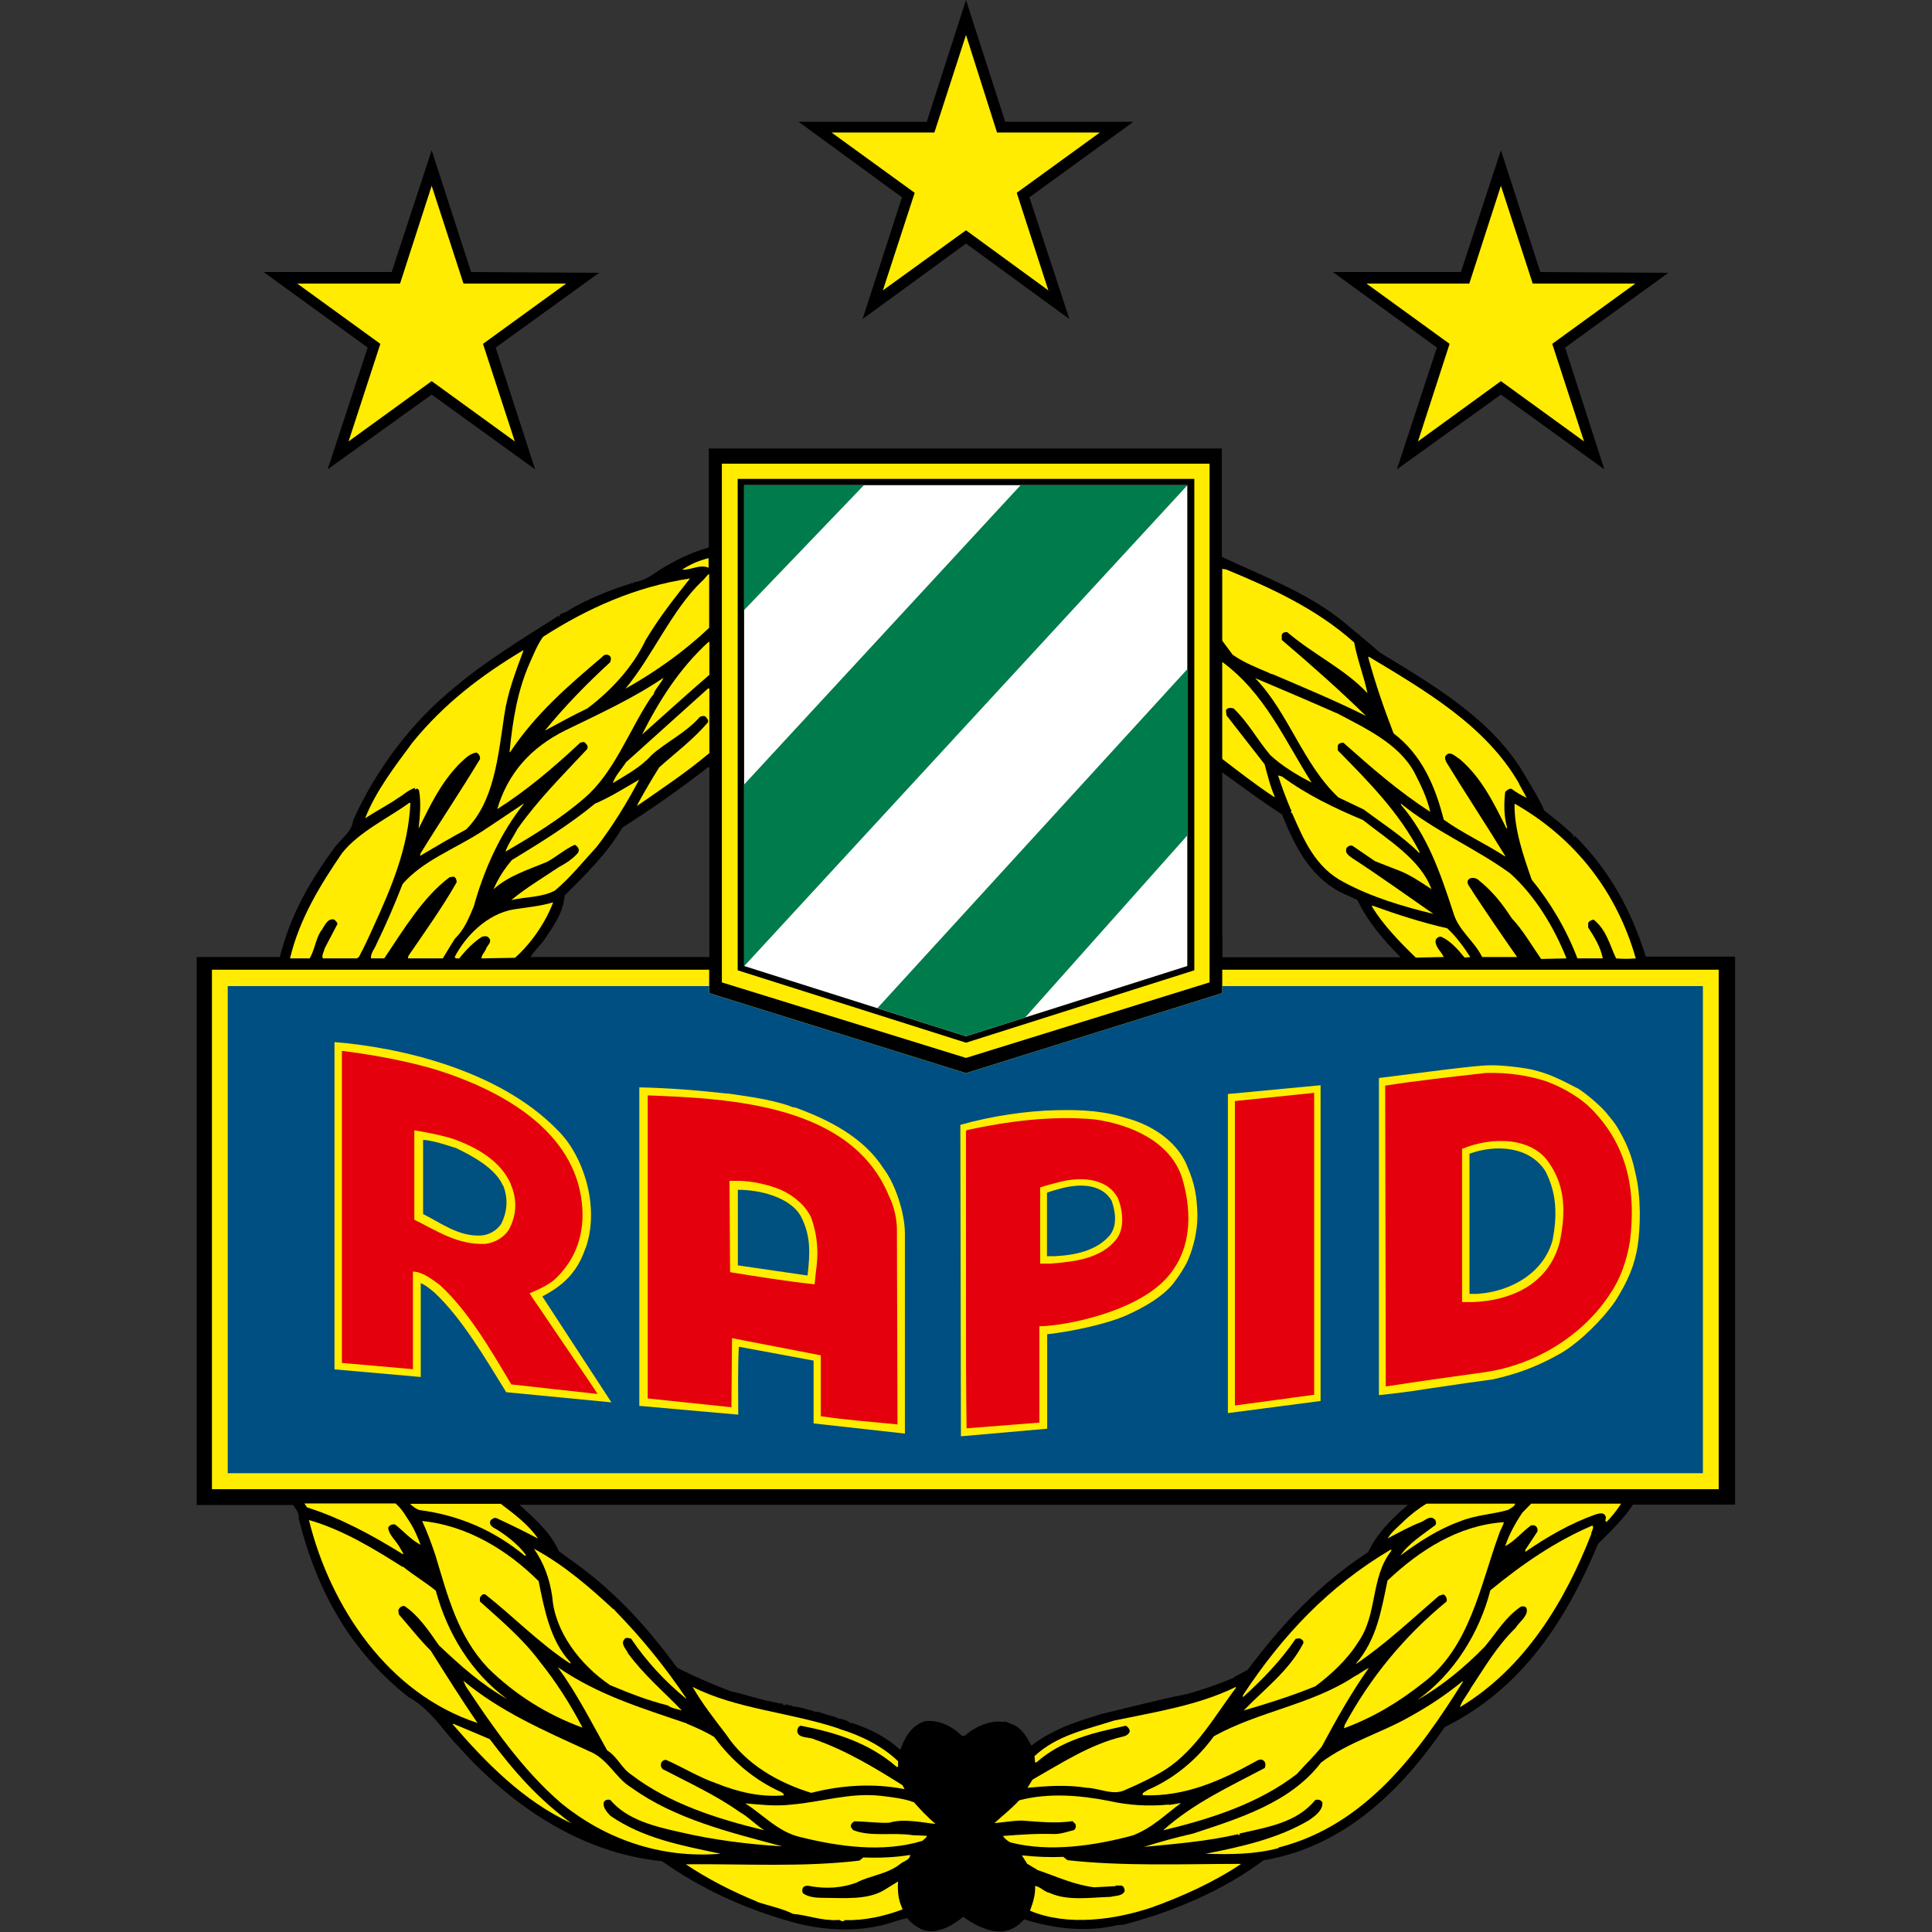
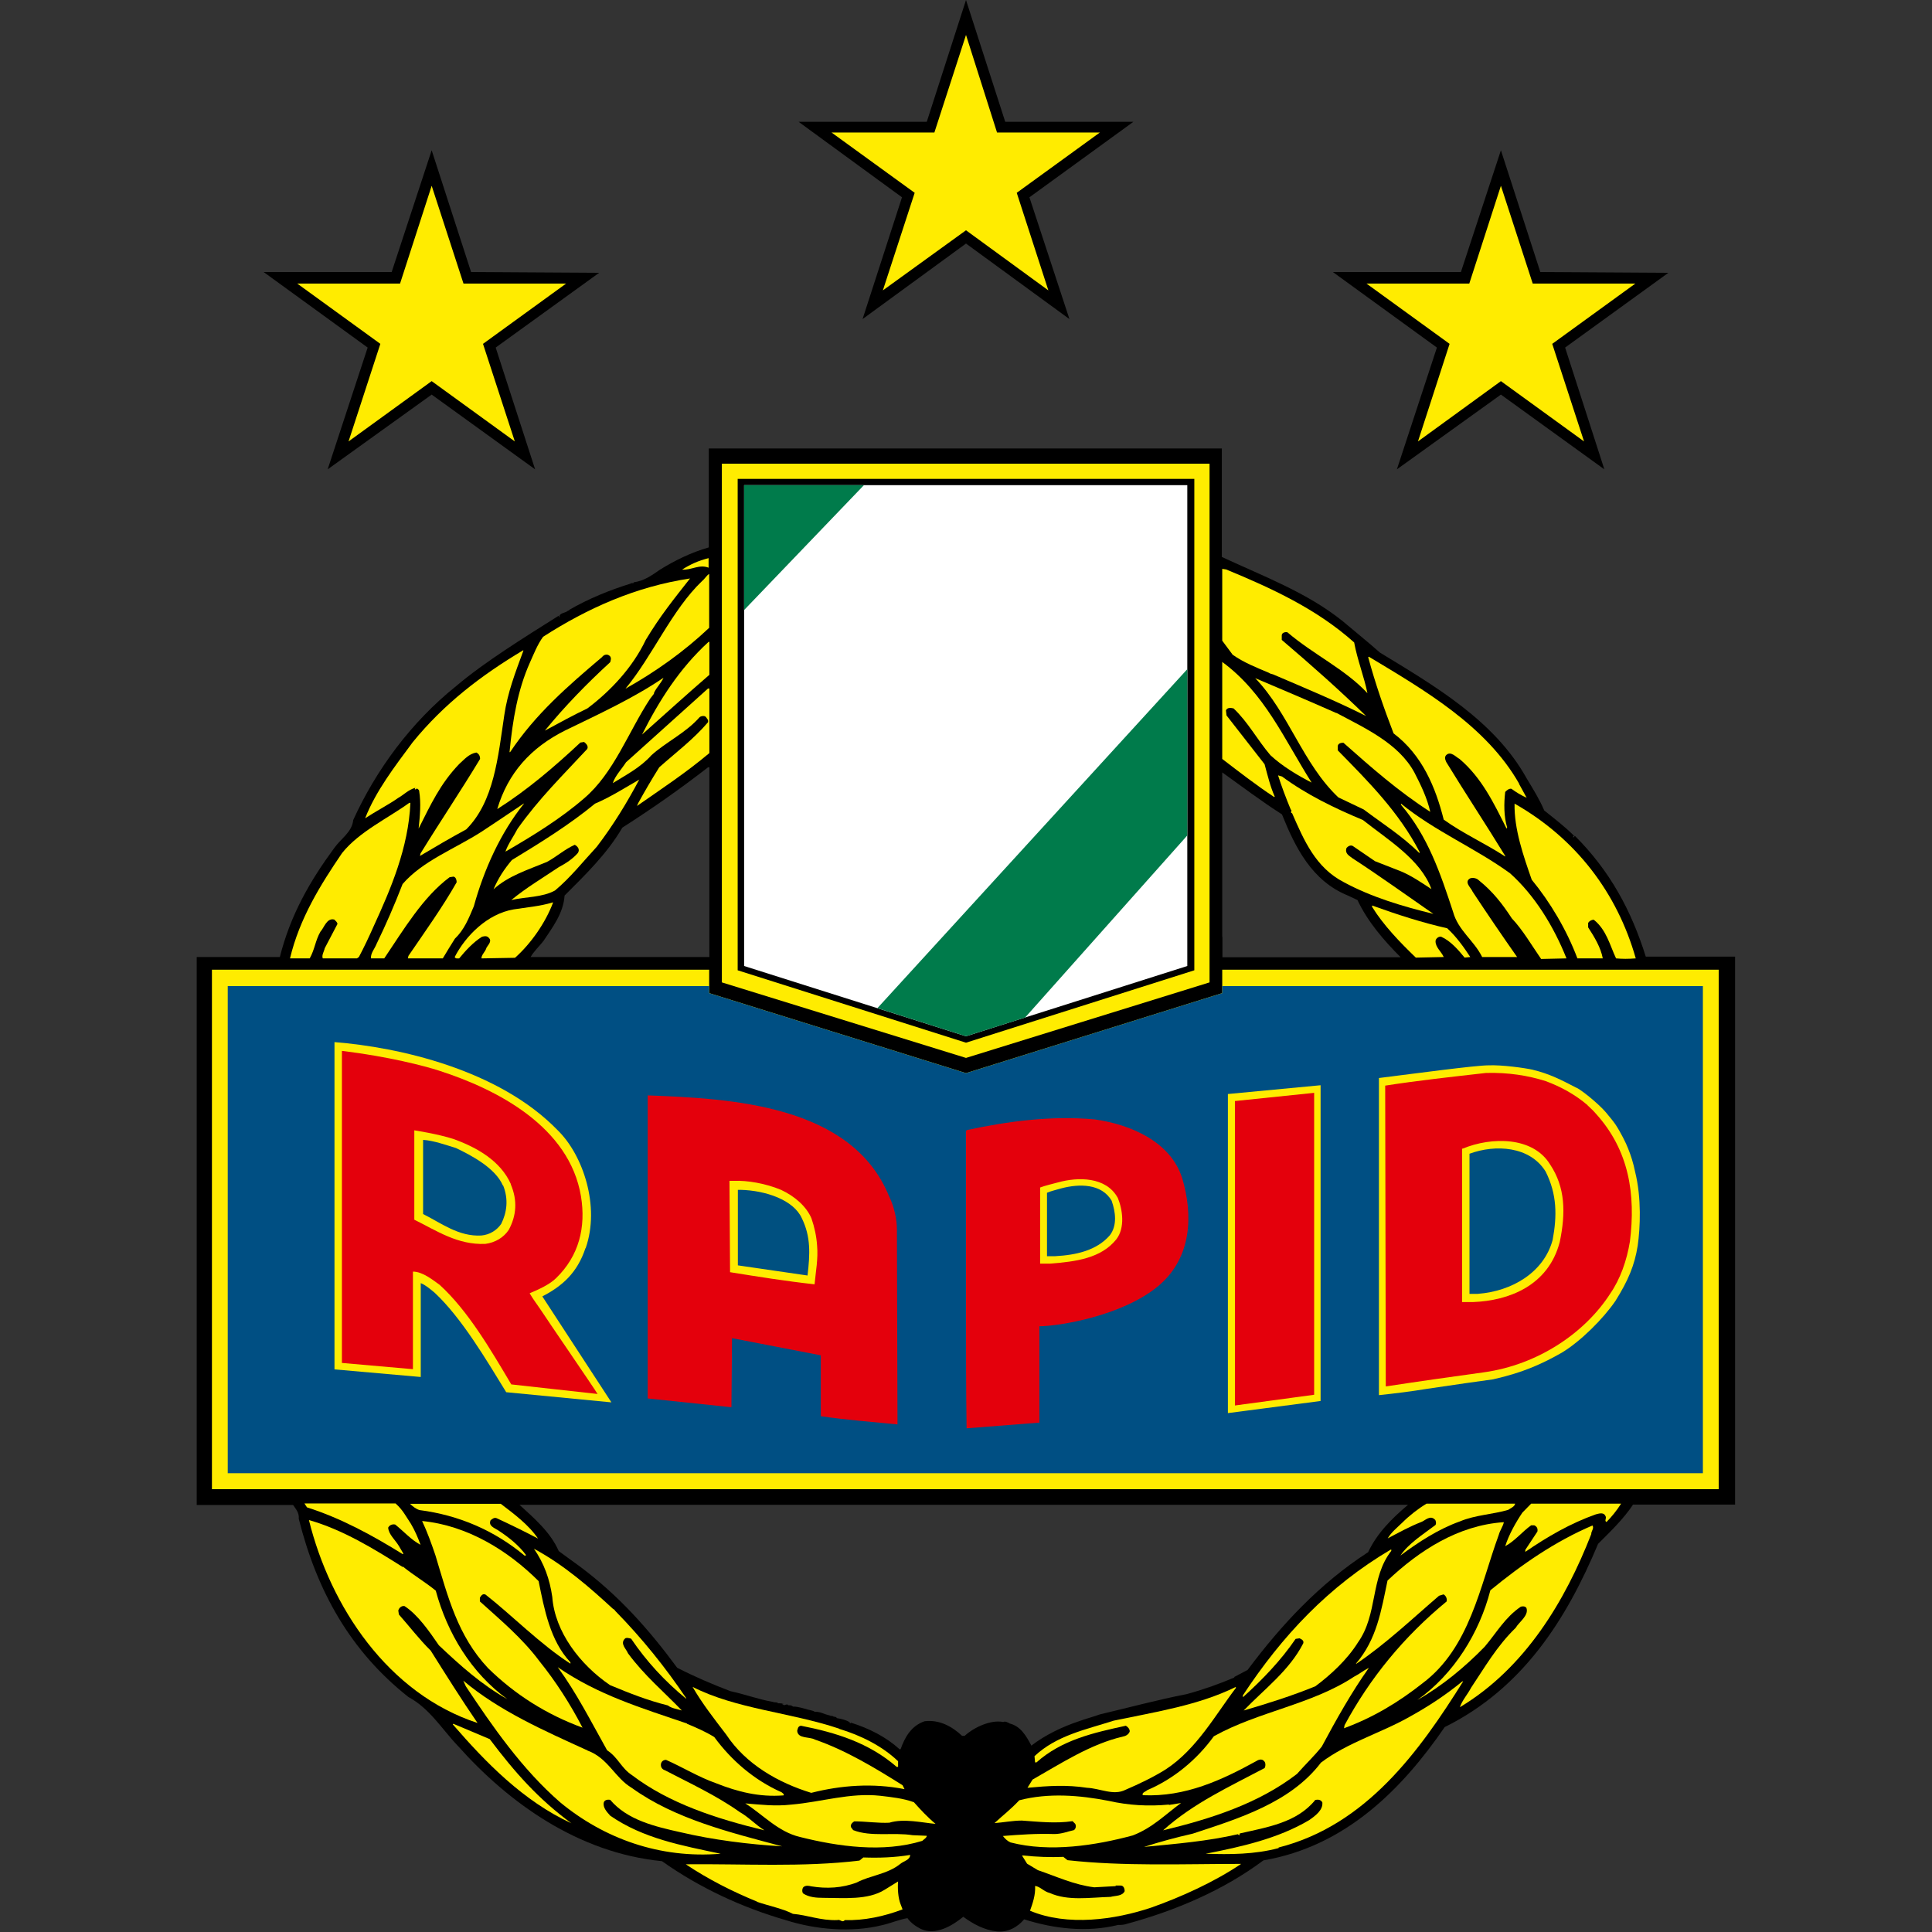
<svg xmlns="http://www.w3.org/2000/svg" height="99" viewBox="0 0 99 99" width="99">
  <rect x="0" y="0" width="99" height="99" fill="#333333" stroke="none" />
  <defs>
    <style>.c{fill:#e4000c;}.c,.d,.e,.f,.g,.h,.i,.j{stroke-width:0px;}.d{fill:#ffec00;}.e{fill:#000;}.f{fill:#007b4b;}.g{opacity:0;}.g,.j{fill:#fff;}.h{fill:#004f83;}.i{fill:#005080;}</style>
  </defs>
  <g id="a">
    <rect class="g" height="99" width="99" y="0" />
  </g>
  <g id="b">
    <path class="e" d="M84.34,49.04c-.75-2.4-1.85-4.42-3.64-6.21-.03,0-.03.1-.1.07,0-.03.03-.07.06-.07-.49-.49-1.01-.88-1.53-1.3-.23-.55-.58-1.11-.91-1.66-1.63-2.93-4.68-4.71-7.51-6.43-.62-.55-1.27-1.07-1.92-1.62-1.82-1.46-4.03-2.28-6.18-3.28v-5.56h-26.29v5.07c-.91.26-1.76.68-2.5,1.14-.42.29-.81.58-1.36.65l.03.03s-.16.03-.16,0v.03c-1.07.33-2.18.78-3.18,1.36l.03.03h-.07c-.13.13-.45.1-.45.33h-.03v-.07c-1.76,1.11-3.8,2.37-5.26,3.61-2.31,1.85-4.1,4.29-5.27,6.86-.06.62-.62.94-.97,1.43-1.24,1.69-2.24,3.41-2.79,5.59h-4.26v28.08h4.94c.13.2.32.39.29.71.94,3.74,2.66,6.79,5.62,9.13,1.1.59,1.75,1.69,2.53,2.5,2.6,2.92,6.17,5.49,10.46,5.91,1.92,1.36,4.09,2.37,6.34,3.02,1.53.49,3.38.65,4.94.26.45-.1.88-.29,1.3-.36.16.23.42.42.68.55.75.36,1.62-.16,2.18-.62.49.36,1.07.68,1.72.75.58.06,1.07-.23,1.4-.62,1.53.49,3.22.68,4.81.29h-.03c.16,0,.32,0,.49-.06,2.5-.68,4.94-1.72,6.99-3.25,4.22-.72,7.12-3.67,9.29-6.83,4-1.98,6.24-5.52,7.86-9.39.62-.62,1.3-1.27,1.79-2.01h5.23v-28.08h-4.58ZM62.63,48v-8.42c1.01.72,1.98,1.46,3.06,2.15.68,1.69,1.53,3.41,3.38,4.16l.49.23c.52,1.11,1.36,2.08,2.21,2.93h-9.13v-1.04ZM27.86,48.2c.45-.68,1.01-1.4,1.07-2.31,1.04-1.04,2.18-2.14,2.96-3.48,1.53-.98,2.92-1.95,4.39-3.09h.07v9.72h-9.16c.16-.29.45-.55.68-.85ZM70.07,79.56c-2.44,1.59-4.39,3.67-6.14,6.01l-.68.36v.03c-.78.33-1.59.62-2.44.85-1.49.29-3.09.72-4.45,1.04-.36.13-.75.23-1.1.36-.78.26-1.69.68-2.41,1.24-.26-.49-.55-1.01-1.14-1.14h.03c-.07-.03-.23-.13-.33-.07-.62-.13-1.49.26-1.98.71h-.13c-.52-.49-1.17-.84-1.92-.75-.68.23-1.01.81-1.23,1.43,0,0-.06,0-.06.03v-.03c-.68-.62-1.56-1.07-2.5-1.36-.03,0,.07.06-.03.03l-.03-.03h.03c-.16-.13-.49-.2-.68-.23-.03-.07-.1-.07-.16-.07-.03-.06-.16-.03-.23-.06h.07c-.39-.07-.45-.2-.85-.2h.03c-.07-.06-.36-.1-.42-.13-.13-.03-.42-.13-.65-.13h-.03c-.1-.07-.13-.07-.26-.07,0-.07-.13-.03-.19,0l-.13-.07h.1c-.07-.03-.23-.03-.32-.03h.03c-.03-.07-.19-.03-.26-.07-.75-.13-1.43-.39-2.18-.55-.94-.36-1.79-.72-2.73-1.2-1.46-1.98-2.99-3.7-5-5.2-.33-.23-.75-.55-1.07-.78-.42-.97-1.27-1.69-2.01-2.37h45.53c-.84.71-1.59,1.46-2.05,2.44Z" />
    <path class="d" d="M35.36,29.64c-.84,1.07-1.53,1.92-2.27,3.15-.68,1.43-1.82,2.63-2.99,3.51-.75.36-1.46.75-2.18,1.14,1.01-1.24,2.15-2.41,3.35-3.51.03-.13.06-.19,0-.29-.13-.16-.33-.1-.42.03-1.76,1.49-3.41,2.92-4.71,4.87h-.03c.16-1.66.42-3.19,1.04-4.58.19-.42.39-.94.68-1.33,2.27-1.46,4.74-2.57,7.54-2.99" />
    <path class="d" d="M26.82,33.34c-.42,1.14-.81,2.15-.98,3.31-.32,2.14-.52,4.42-1.95,5.85-.85.46-1.56.88-2.37,1.36l.03-.13c1.04-1.69,2.05-3.18,3.05-4.84,0-.16-.06-.26-.19-.33-.39.07-.62.36-.88.59-.97,1.01-1.46,2.08-2.08,3.31.07-.65.13-1.3.03-1.92,0-.07-.07-.1-.1-.13-.1,0-.03.07-.13.03l.03-.07c-.36.1-.59.36-.88.52-.45.32-1.14.68-1.69,1.04.55-1.4,1.5-2.63,2.44-3.9,1.59-1.95,3.48-3.41,5.66-4.71" />
    <path class="d" d="M77.84,40.17l.39.71c-.29-.13-.55-.29-.78-.46-.13-.03-.26.1-.32.16-.07.59-.07,1.27.1,1.82l-.03.06c-.65-1.3-1.27-2.6-2.41-3.57-.19-.1-.45-.42-.68-.2-.1.1-.06.23,0,.36.97,1.59,2.05,3.22,3.02,4.81v.03c-1.04-.68-2.15-1.17-3.15-1.89-.42-1.66-1.1-3.31-2.57-4.42-.49-1.27-.94-2.57-1.3-3.9l.03-.03c2.86,1.72,6.01,3.54,7.7,6.5" />
    <path class="d" d="M33.51,35.52v.03l-.2.26c-1.11,1.69-1.85,3.8-3.38,5.1-1.2,1.04-2.63,1.92-4.03,2.73.13-.39.42-.78.62-1.17,1.11-1.56,2.28-2.7,3.57-4.09.07-.13-.03-.26-.16-.36l-.19.03c-1.36,1.27-2.73,2.44-4.26,3.41.55-1.85,1.72-3.15,3.48-4.03,1.75-.85,3.51-1.66,5.04-2.7-.13.29-.36.49-.49.78" />
    <path class="d" d="M68.48,36.53c1.46.78,3.19,1.56,4,3.06.32.62.65,1.3.81,2.01-1.62-1.04-3.02-2.27-4.45-3.54-.13,0-.26.03-.29.16v.23c1.59,1.62,3.12,3.15,4.19,5.2v.07c-.88-.88-1.92-1.53-2.86-2.24l-1.3-.62c-1.82-1.72-2.54-4.32-4.26-6.11,1.3.55,2.76,1.17,4.16,1.79" />
    <path class="d" d="M65.68,39.78c1.27.94,2.7,1.63,4.16,2.24,1.27,1.01,2.96,2.02,3.51,3.54-.49-.32-1.01-.68-1.56-.91l-1.33-.52-1.14-.78c-.13-.07-.26.03-.32.1-.1.29.13.39.29.52,1.4.91,2.76,1.89,4.16,2.86-1.59-.39-3.15-.85-4.58-1.62-1.46-.75-2.05-2.15-2.66-3.54-.13-.03.03-.13-.07-.19-.23-.55-.49-1.24-.65-1.75l.2.06" />
    <path class="d" d="M32.76,39.94c-.62,1.17-1.33,2.34-2.18,3.45-.72.78-1.36,1.59-2.14,2.24-.65.36-1.5.32-2.24.49.75-.62,1.56-1.1,2.44-1.69.36-.19.71-.42.97-.72.13-.19-.03-.36-.16-.42-.52.23-.94.62-1.43.88-.94.39-1.98.71-2.73,1.4.23-.55.55-1.04.94-1.5,1.5-.91,2.96-1.82,4.26-2.89.78-.33,1.53-.81,2.28-1.24" />
    <path class="d" d="M21.03,41.14c-.1,2.31-1.01,4.42-1.89,6.34-.23.52-.49,1.07-.75,1.56l-.1.07h-1.75c-.07-.16.07-.36.1-.52l.65-1.24c0-.1-.1-.16-.16-.23-.39-.1-.52.42-.71.62-.26.45-.29.91-.55,1.37h-1.01c.49-2.05,1.56-3.77,2.67-5.4.88-1.1,2.37-1.79,3.44-2.57h.07" />
    <path class="d" d="M26.85,41.18c-1.2,1.49-2.05,3.38-2.57,5.26-.26.62-.49,1.2-.97,1.66-.19.29-.42.68-.62,1.01h-1.79l.03-.13c.84-1.23,1.75-2.5,2.47-3.77,0-.1-.03-.26-.16-.29l-.2.03c-1.36,1.01-2.34,2.66-3.35,4.16h-.68c-.03-.26.19-.49.29-.75.49-1.01.91-1.98,1.33-3.06,1.04-1.2,2.66-1.79,4.06-2.69.75-.49,1.4-.94,2.14-1.43" />
    <path class="d" d="M83.82,49.11c-.39.03-.68.03-1.01,0-.32-.68-.49-1.46-1.14-1.98-.13,0-.23.07-.29.16v.23c.32.49.65,1.04.75,1.59h-1.3c-.55-1.46-1.4-2.89-2.34-4.03-.42-1.2-.91-2.6-.88-3.9,3.15,1.79,5.26,4.58,6.21,7.93" />
    <path class="d" d="M77.38,44.75c1.27,1.14,2.24,2.73,2.89,4.36l-1.3.03c-.49-.71-.94-1.49-1.5-2.08-.49-.75-.97-1.37-1.69-1.95-.1-.1-.29-.16-.45-.1-.33.19.06.49.13.68.75,1.14,1.53,2.28,2.28,3.35h-1.79c-.42-.85-1.23-1.36-1.49-2.31-.65-1.98-1.3-3.9-2.67-5.49v-.06c1.76,1.43,3.8,2.27,5.59,3.57" />
    <path class="d" d="M28.34,46.25c-.39,1.04-1.14,2.11-1.95,2.83l-1.72.03c0-.2.2-.33.26-.55.07-.13.29-.32.13-.49-.1-.13-.23-.1-.36-.07-.46.29-.85.72-1.17,1.11-.07,0-.19.03-.23-.07.55-1.07,1.66-2.21,3.02-2.44.62-.1,1.36-.16,2.01-.36" />
    <path class="d" d="M74.17,47.58c.46.42.85.97,1.17,1.46l-.29.03c-.32-.39-.71-.85-1.2-1.07-.13-.03-.29.1-.29.23,0,.32.29.52.42.81l-1.43.03c-.81-.78-1.66-1.66-2.24-2.6v-.07c1.27.46,2.57.88,3.86,1.17" />
    <path class="d" d="M77.64,77.05c-.03.16-.23.23-.36.32-.78.23-1.69.26-2.47.59-1.1.39-2.14,1.07-3.05,1.75.42-.62,1.14-1.07,1.79-1.56.06-.07.03-.19,0-.26-.26-.29-.52.03-.72.1-.59.23-1.17.55-1.72.84.19-.32.45-.52.75-.81.36-.36.81-.71,1.24-.97h4.55" />
    <path class="d" d="M20.28,77.05c.36.32.52.65.78,1.04.19.32.36.71.49,1.07-.49-.26-.85-.68-1.3-1.04-.16-.03-.29.03-.36.16.03.36.36.62.55.94l.23.39-.03.03c-1.56-.97-3.18-1.85-4.91-2.4l-.13-.2h4.68" />
    <path class="d" d="M25.65,77.05c.68.52,1.43,1.07,1.92,1.79-.68-.36-1.4-.71-2.11-1.04-.13-.06-.23.03-.32.1-.13.29.19.39.39.52.55.36,1.04.75,1.43,1.27l-.07.03c-1.56-1.3-3.38-2.08-5.39-2.34-.2-.06-.36-.2-.49-.32h4.65" />
    <path class="d" d="M83.07,77.05c-.23.36-.49.68-.75.94-.13-.06.03-.2-.06-.32-.1-.2-.36-.1-.49-.07-1.3.46-2.47,1.14-3.61,1.92v-.1l.62-.94c.03-.16-.03-.26-.16-.32h-.16c-.45.32-.84.81-1.33,1.07.2-.62.55-1.23.88-1.72l.45-.46h4.62" />
    <path class="d" d="M20.64,80.27c.55.45,1.17.81,1.69,1.24.59,2.18,1.82,4.22,3.67,5.56-1.33-.75-2.41-1.72-3.51-2.76-.49-.71-1.07-1.56-1.76-2.01-.16-.03-.29.1-.32.23l.03.2c.55.62,1.04,1.27,1.63,1.85.78,1.24,1.59,2.53,2.4,3.71-4.58-1.5-7.54-5.95-8.64-10.4,1.72.49,3.31,1.46,4.81,2.41" />
    <path class="d" d="M27.6,81.02c.29,1.43.59,3.06,1.63,4.16v.07c-1.53-.98-3.02-2.5-4.35-3.54-.16-.07-.23.07-.29.16v.19c1.04.94,2.18,1.89,3.05,3.06.84,1.04,1.59,2.21,2.21,3.41-1.85-.68-3.45-1.69-4.84-3.05-1.56-1.66-2.05-3.64-2.7-5.79-.2-.59-.42-1.2-.68-1.75,2.34.23,4.42,1.53,5.98,3.09" />
    <path class="d" d="M77.06,78c-.03.19-.2.42-.26.65-.97,2.66-1.49,5.79-3.9,7.6-1.24.98-2.54,1.76-4.03,2.31l.03-.16c1.3-2.41,3.02-4.52,5.23-6.34.03-.13-.03-.29-.16-.36l-.23.07c-1.33,1.14-2.73,2.47-4.23,3.48h-.03c1.07-1.24,1.3-2.73,1.62-4.26,1.62-1.53,3.61-2.83,5.95-2.99" />
    <path class="d" d="M81.54,78.61c-1.33,3.41-3.38,6.86-6.73,8.87.1-.33.39-.65.58-1.01.68-1.01,1.3-2.11,2.28-3.06.16-.29.68-.62.55-1.01-.06-.1-.2-.1-.29-.07-.81.55-1.24,1.33-1.85,2.05-1.01,1.04-2.18,2.01-3.45,2.73,1.88-1.33,3.18-3.45,3.74-5.62,1.62-1.33,3.31-2.5,5.23-3.32.1.13-.06.29-.06.42" />
    <path class="d" d="M31.43,82.45s.06.03.1.1c1.37,1.4,2.57,2.89,3.64,4.48h-.03c-1.07-.88-2.01-1.89-2.8-3.06-.1-.03-.26-.07-.32,0-.26.26.07.52.16.75.84,1.14,1.85,1.98,2.76,2.93-.19-.07-.52-.1-.72-.26-1.04-.26-1.95-.62-2.96-1.04-1.53-1.04-2.83-2.73-2.96-4.52-.13-.91-.42-1.72-.94-2.47,1.56.84,2.89,2.01,4.06,3.09" />
    <path class="d" d="M71.3,79.46c-1.1,1.4-.68,3.25-1.72,4.71-.55.88-1.4,1.66-2.18,2.24-1.2.49-2.44.88-3.67,1.24,1.07-1.11,2.34-2.05,3.05-3.44.06-.16-.13-.23-.19-.26l-.2.03c-.75,1.1-1.69,2.08-2.7,2.99v-.1c2.01-3.05,4.39-5.59,7.6-7.48v.07" />
    <path class="d" d="M35.2,88.33c.49.2.98.42,1.4.68.88,1.2,2.05,2.21,3.45,2.83.03.03.16.1.1.16-1.24.1-2.37-.19-3.45-.62-.91-.32-1.69-.81-2.57-1.2-.13,0-.23.07-.26.2-.03.16.06.29.2.33,1.24.65,2.6,1.27,3.83,2.14.46.26.81.65,1.27.94-2.44-.59-4.87-1.37-6.79-2.83-.55-.36-.71-.91-1.27-1.27-.84-1.5-1.56-2.93-2.53-4.26,2.08,1.43,4.26,2.08,6.63,2.89" />
    <path class="d" d="M70.14,85.47c-.88,1.24-1.66,2.63-2.41,4.03-.39.49-.81.88-1.27,1.4-1.98,1.53-4.45,2.31-6.86,2.89,1.56-1.4,3.41-2.24,5.2-3.19.06-.1.06-.29-.03-.36-.1-.13-.29-.07-.39,0-1.76.97-3.64,1.85-5.82,1.75-.07-.13.16-.19.23-.26,1.36-.58,2.54-1.56,3.41-2.76,2.28-1.27,5.01-1.62,7.18-3.05.26-.13.49-.32.75-.45" />
    <path class="d" d="M30.1,89.7c1.07.39,1.4,1.4,2.28,1.92,2.21,1.59,5.04,2.28,7.7,2.99-1.72-.1-3.54-.33-5.2-.72-1.3-.29-2.73-.62-3.61-1.66-.13-.03-.29,0-.33.13-.06.26.16.49.33.68,1.69,1.17,3.67,1.53,5.66,1.95-3.12.26-5.98-.78-8.22-2.63-1.95-1.69-3.48-3.9-4.84-5.95l-.13-.29c1.85,1.56,4.16,2.57,6.37,3.58" />
    <path class="d" d="M74.98,86.15c-2.24,3.58-4.97,7.38-9.46,8.52v.03c-1.24.33-2.5.33-3.74.29,1.85-.36,3.71-.78,5.3-1.72.33-.23.72-.52.68-.91-.07-.13-.19-.16-.36-.13-.94,1.17-2.47,1.4-3.87,1.72l-.03.1-.07-.06c-1.56.36-3.15.49-4.81.65.81-.26,1.66-.49,2.5-.68,2.37-.78,5.01-1.59,6.57-3.64,1.37-1.04,3.12-1.53,4.58-2.37.94-.52,1.82-1.1,2.66-1.79h.03" />
    <path class="d" d="M43,88.59c1.1.33,2.21.88,3.02,1.66v.29h-.07c-1.43-1.24-3.12-1.76-4.91-2.11-.16.03-.16.16-.19.26.03.42.62.29.91.45,1.59.55,3.09,1.46,4.49,2.34l.1.2c-1.62-.32-3.25-.2-4.78.19-1.69-.52-3.35-1.46-4.36-2.99-.62-.81-1.23-1.59-1.72-2.44,2.24,1.14,5,1.3,7.51,2.14" />
    <path class="d" d="M63.34,86.48c-1.04,1.36-2.01,3.15-3.61,4.19-.62.39-1.37.75-2.05,1.04-.62.32-1.3-.07-1.98-.1-1.04-.16-1.98-.1-3.05,0l.26-.42c1.43-.81,2.96-1.82,4.65-2.21.16-.03.29-.13.33-.26,0-.13-.1-.23-.2-.29-1.65.36-3.28.72-4.58,1.88h-.07l-.03-.32c1.14-1.07,2.63-1.36,4.06-1.82,2.15-.45,4.32-.78,6.24-1.72l.03.03" />
    <path class="d" d="M25.09,89.11c1.3,1.72,2.47,3.05,4.19,4.32-2.47-1.14-4.39-3.12-6.08-5.07l.03-.03,1.85.78" />
    <path class="d" d="M46.84,92.36c.32.36.68.75,1.1,1.1-.68-.06-1.62-.29-2.37-.06-.55.03-1.24-.07-1.79-.07-.13.07-.23.2-.16.32l.1.13c.91.36,2.05.1,3.05.26l.72.03c0,.1-.16.19-.23.26-2.01.62-4.32.29-6.27-.2-1.11-.26-1.89-1.14-2.8-1.72.75.06,1.53.16,2.37.06,1.53-.13,2.99-.62,4.55-.45.59.07,1.17.13,1.72.33" />
    <path class="d" d="M59.9,92.49l.62-.1c-.81.59-1.46,1.27-2.47,1.66-1.92.52-4.26.88-6.27.36-.16-.07-.29-.2-.39-.33.88-.07,1.72-.13,2.63-.1.39,0,.68-.13,1.01-.2.1-.07.13-.23.06-.33l-.13-.13c-.88.13-1.72.03-2.6-.03-.46,0-.97.1-1.4.13.42-.39.84-.71,1.27-1.17,1.5-.39,3.09-.26,4.58.03,1.01.23,2.05.29,3.09.19" />
    <path class="d" d="M46.64,95.03c0,.29-.32.32-.52.49-.65.52-1.53.58-2.21.94-.75.29-1.56.33-2.34.2-.13-.03-.26-.06-.39.03-.07.06-.1.23-.03.33.29.2.68.23,1.04.23,1.04,0,2.28.13,3.15-.42l.68-.42c-.03.36,0,.85.13,1.17l.1.26c-.94.36-1.98.58-2.96.55-.13.16-.23-.06-.39,0-.85.03-1.53-.26-2.27-.32-.49-.26-1.27-.42-1.85-.62h.03c-1.27-.52-2.5-1.14-3.67-1.92,2.96-.03,6.01.16,8.9-.19l.2-.16c.81.03,1.62,0,2.4-.13" />
    <path class="d" d="M54.5,95.16l.2.16c2.89.32,5.88.19,8.9.19-1.4.94-3.06,1.69-4.61,2.24-1.85.62-4.29.97-6.21.16.13-.36.29-.81.26-1.27.26.03.45.29.75.36.94.42,2.05.23,3.12.2.26-.07.59-.03.72-.29,0-.16-.07-.29-.2-.29h-.26v.03l-1.1.06c-1.04-.13-1.92-.55-2.89-.88l-.55-.33-.26-.42h.06c.68.07,1.37.1,2.08.07" />
    <polyline class="e" points="49.5 12.48 44.2 16.35 46.22 10.11 40.92 6.24 47.49 6.24 49.5 0 51.51 6.24 58.08 6.24 52.75 10.11 54.8 16.35 49.5 12.48" />
    <polyline class="e" points="76.91 20.22 71.58 24.05 73.63 17.81 68.3 13.94 74.86 13.94 76.91 7.7 78.93 13.94 85.49 13.98 80.2 17.81 82.21 24.05 76.91 20.22" />
    <polyline class="e" points="22.12 20.22 16.79 24.05 18.84 17.81 13.51 13.94 20.07 13.94 22.12 7.7 24.14 13.94 30.7 13.98 25.4 17.81 27.42 24.05 22.12 20.22" />
    <polyline class="d" points="53.72 14.88 49.5 11.8 45.24 14.88 46.87 9.88 42.61 6.79 47.88 6.79 49.5 1.79 51.09 6.79 56.36 6.79 52.1 9.88 53.72 14.88" />
    <polyline class="d" points="81.17 22.62 76.91 19.53 72.66 22.62 74.28 17.62 70.02 14.53 75.29 14.53 76.91 9.52 78.54 14.53 83.8 14.53 79.54 17.62 81.17 22.62" />
    <polyline class="d" points="26.38 22.62 22.12 19.53 17.86 22.62 19.49 17.62 15.23 14.53 20.5 14.53 22.12 9.52 23.75 14.53 29.01 14.53 24.75 17.62 26.38 22.62" />
    <polygon class="d" points="62.63 49.69 62.63 50.89 49.5 54.99 36.34 50.89 36.34 49.69 10.86 49.69 10.86 76.31 88.07 76.31 88.07 49.69 62.63 49.69" />
    <polygon class="h" points="62.63 50.53 62.63 50.89 49.5 54.99 36.34 50.89 36.34 50.53 11.67 50.53 11.67 75.49 87.26 75.49 87.26 50.53 62.63 50.53" />
    <path class="d" d="M30,63.96c-.42,1.27-1.2,1.95-2.21,2.47l3.54,5.43-5.39-.52c-1.04-1.69-2.28-3.8-3.67-5.1-.23-.19-.46-.39-.71-.49v4.81l-4.42-.39v-16.77c3.28.26,8.42,1.4,11.44,4.52,1.3,1.27,2.18,3.9,1.43,6.04" />
    <path class="d" d="M78.55,54.82c.84.2,1.46.52,2.21.91.2.06,1.14.81,1.53,1.27.29.36.33.39.49.62.26.39.55.97.65,1.24.13.32.26.71.36,1.2.33,1.33.26,2.86.13,3.77-.16,1.01-.49,1.79-1.14,2.83-.62.91-1.79,2.08-2.76,2.66-.97.55-1.95,1.01-3.51,1.36l-1.43.2-1.98.29c-.78.13-1.59.23-2.44.32v-16.25c1.85-.23,4.94-.65,5.62-.65.65-.03,1.85.13,2.28.23" />
    <polyline class="d" points="67.67 71.79 62.92 72.41 62.92 56.06 67.67 55.61 67.67 71.79" />
-     <path class="d" d="M37.28,56.03c1.07.16,2.11.29,3.12.62.1.03.2.1.32.1h.03c1.69.62,3.48,1.5,4.52,3.12.62.81,1.1,2.31,1.1,3.35v10.24l-4.68-.52v-3.22l-3.83-.71c-.06,1.17-.03,2.34-.03,3.48l-5.07-.45v-16.32c1.56.03,3.09.16,4.52.32" />
-     <path class="d" d="M60.81,59.7c.46,1.04.52,1.69.55,2.57,0,.88-.23,1.66-.42,2.14-.16.45-.59,1.07-.85,1.4-.55.65-1.43,1.17-2.37,1.59-.94.42-2.66.81-4.06.97v4.84l-4.42.39-.03-15.96c1.62-.46,3.44-.72,4.91-.75,1.46-.03,2.44.03,3.8.46,1.17.36,2.37,1.14,2.89,2.34" />
    <path class="c" d="M22.49,54.86c3.02.97,6.69,2.89,7.28,6.44.26,1.59-.1,3.05-1.27,4.19-.32.32-.88.58-1.36.78.19.33.42.62.65.97.29.45,2.66,3.9,2.83,4.19l-4.42-.49c-1.04-1.75-2.21-3.77-3.67-5.1-.36-.26-.88-.68-1.37-.68v5l-3.64-.32v-15.99c2.4.29,4.26.78,4.97,1.01" />
    <path class="c" d="M81.35,56.64c.13.13.26.23.42.42,1.72,1.89,2.05,4.16,1.75,6.56-.16.97-.49,1.92-1.01,2.67-1.27,1.98-3.67,3.64-6.47,4.03-1.66.23-3.31.46-5,.72h-.03l-.03-15.41c1.66-.26,3.41-.45,5.17-.65,1.14-.03,2.14.13,3.06.42.78.29,1.49.68,2.14,1.23" />
    <polyline class="c" points="67.34 71.47 63.28 72.02 63.28 56.42 67.34 56 67.34 71.47" />
    <path class="c" d="M45.57,61.32c.26.55.39,1.17.39,1.69l.03,9.98c-1.33-.13-2.63-.23-3.93-.42v-3.12l-4.55-.88-.03,3.54-4.29-.45v-15.53c4.19.16,10.47.45,12.38,5.2" />
    <path class="c" d="M60.58,60.38c.55,1.85.52,4.06-1.24,5.53-1.85,1.53-5.1,2.05-6.08,2.05v4.94h-.03l-3.7.29c-.03-2.08-.03-4.06-.03-5.88v-9.33l.03-.07c2.14-.46,4.35-.75,6.56-.55,1.85.26,3.9,1.14,4.49,3.02" />
    <path class="d" d="M26.17,60.68c.36.84.29,1.62-.1,2.34-.26.39-.68.65-1.2.72-1.43.06-2.5-.68-3.64-1.24v-4.58s1.24.19,2.02.45c1.17.42,2.4,1.11,2.93,2.31M41.73,65.81c-1.46-.16-2.89-.39-4.32-.62l-.03-4.68h.23c.68-.03,1.62.13,2.41.46.71.33,1.3.85,1.56,1.46.16.46.26.94.29,1.4.06.68-.07,1.33-.13,1.98ZM57.27,61.36c.26.62.39,1.56-.07,2.15-.78.97-2.08,1.14-3.38,1.24h-.52v-3.9c.26-.1.65-.19.91-.26,1.04-.29,2.47-.29,3.06.78ZM79.92,63.66c-.59,2.24-2.63,2.99-4.42,3.06h-.58v-7.86h.03c1.49-.62,3.61-.62,4.48.81.78,1.17.81,2.47.49,4Z" />
    <path class="i" d="M56.97,61.55c.19.55.29,1.24-.1,1.75-.68.78-1.72,1.01-2.8,1.07h-.42v-3.25c.23-.1.52-.16.75-.23.88-.23,2.05-.26,2.57.65M79.2,60.03c.59,1.17.59,2.28.36,3.51-.45,1.66-2.08,2.63-3.84,2.76h-.42v-7.18c1.33-.49,3.09-.39,3.9.91ZM41.38,65.36l-3.57-.52v-3.87h.13c1.3.03,2.73.52,3.15,1.46.46.94.42,1.82.29,2.93ZM25.78,60.74c.29.72.19,1.4-.1,1.98-.23.33-.59.55-1.01.59-1.17.07-2.08-.65-2.99-1.1v-3.8c.52.03,1.17.26,1.69.42.75.36,2.01,1.01,2.4,1.92Z" />
    <path class="d" d="M36.31,29.09v-.49c-.52.13-.94.32-1.36.59.49.03.88-.29,1.36-.1Z" />
    <path class="d" d="M63.15,33.54c.59.42,1.27.68,1.88.94.07.06.2.06.26.1,1.59.68,3.22,1.36,4.71,2.11-1.36-1.33-2.76-2.57-4.32-3.9v-.23c0-.13.16-.19.29-.16,1.33,1.14,2.96,1.89,4.1,3.12-.16-.81-.52-1.72-.68-2.6-1.92-1.72-4.26-2.79-6.56-3.74l-.2-.03v3.68l.52.7Z" />
    <path class="d" d="M35.98,29.77c-1.56,1.49-2.53,3.83-3.93,5.52,1.55-.87,3-1.9,4.29-3.12v-2.76c-.13.07-.23.26-.36.36Z" />
    <path class="d" d="M65.29,40.85l.03-.03c-.23-.52-.36-1.07-.52-1.66l-1.95-2.5-.03-.26c.07-.16.26-.13.39-.1.75.71,1.2,1.59,1.89,2.4.59.55,1.4,1.04,2.11,1.4-1.4-2.21-2.4-4.58-4.58-6.18v4.97c.85.65,1.72,1.33,2.66,1.95Z" />
    <path class="d" d="M36.27,35.29l-4.19,3.77c-.23.36-.55.68-.68,1.07.68-.42,1.43-.81,1.98-1.43.75-.68,1.76-1.14,2.47-1.95.07-.06.26-.1.33,0,.06.1.13.13.1.26-.75.88-1.66,1.56-2.5,2.31-.39.62-.75,1.24-1.07,1.82l-.07.16c1.29-.9,2.48-1.68,3.71-2.71v-3.31h-.07Z" />
    <path class="d" d="M36.31,32.89c-1.5,1.37-2.54,3.02-3.41,4.75,1.16-1.03,2.29-2.06,3.45-3.06v-1.7l-.03.02Z" />
    <polyline class="d" points="36.99 23.76 61.98 23.76 61.98 50.34 49.5 54.21 36.99 50.34 36.99 23.76" />
    <polygon class="e" points="37.8 24.54 61.2 24.54 61.2 49.72 49.5 53.43 37.8 49.72 37.8 24.54" />
    <polyline class="j" points="38.13 24.86 60.84 24.86 60.84 49.5 49.5 53.1 38.13 49.5 38.13 24.86" />
    <polygon class="f" points="38.13 24.86 38.13 31.26 44.27 24.86 38.13 24.86" />
    <polygon class="f" points="49.5 53.1 52.53 52.14 60.84 42.81 60.84 34.29 44.96 51.66 49.5 53.1" />
-     <polygon class="f" points="60.84 24.86 52.3 24.86 38.13 40.2 38.13 49.5 38.14 49.5 60.84 24.87 60.84 24.86" />
  </g>
</svg>